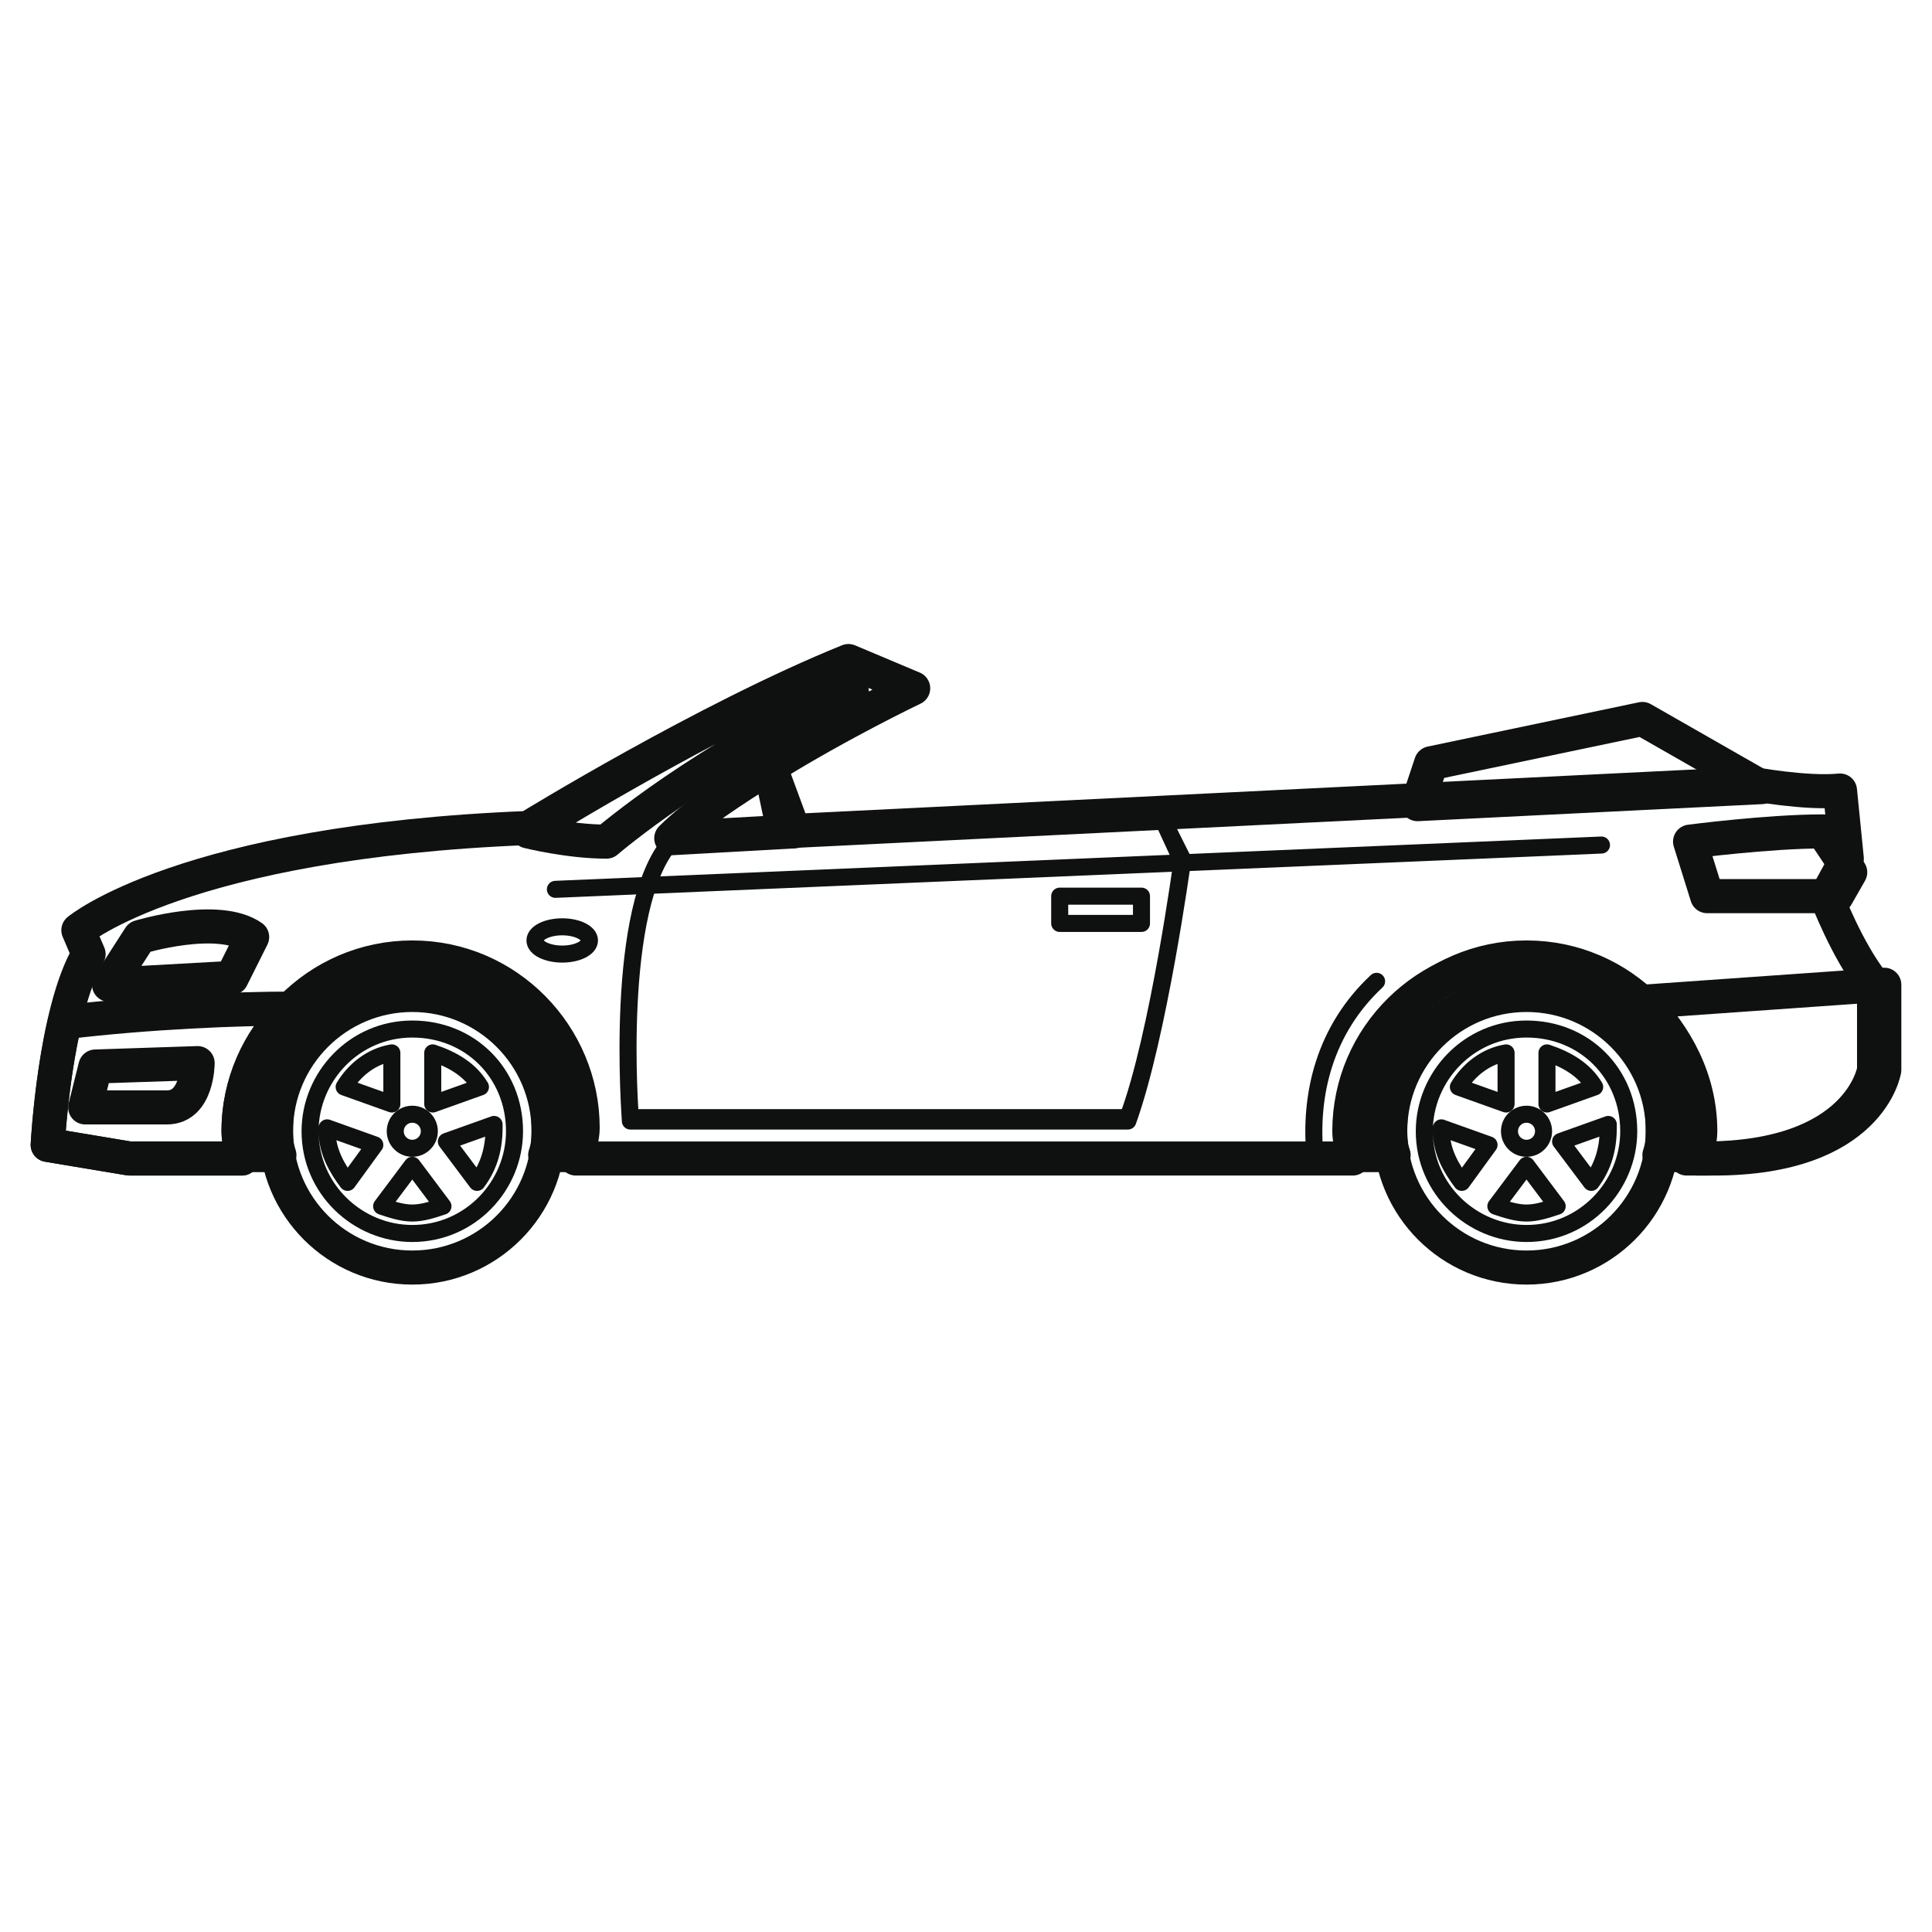
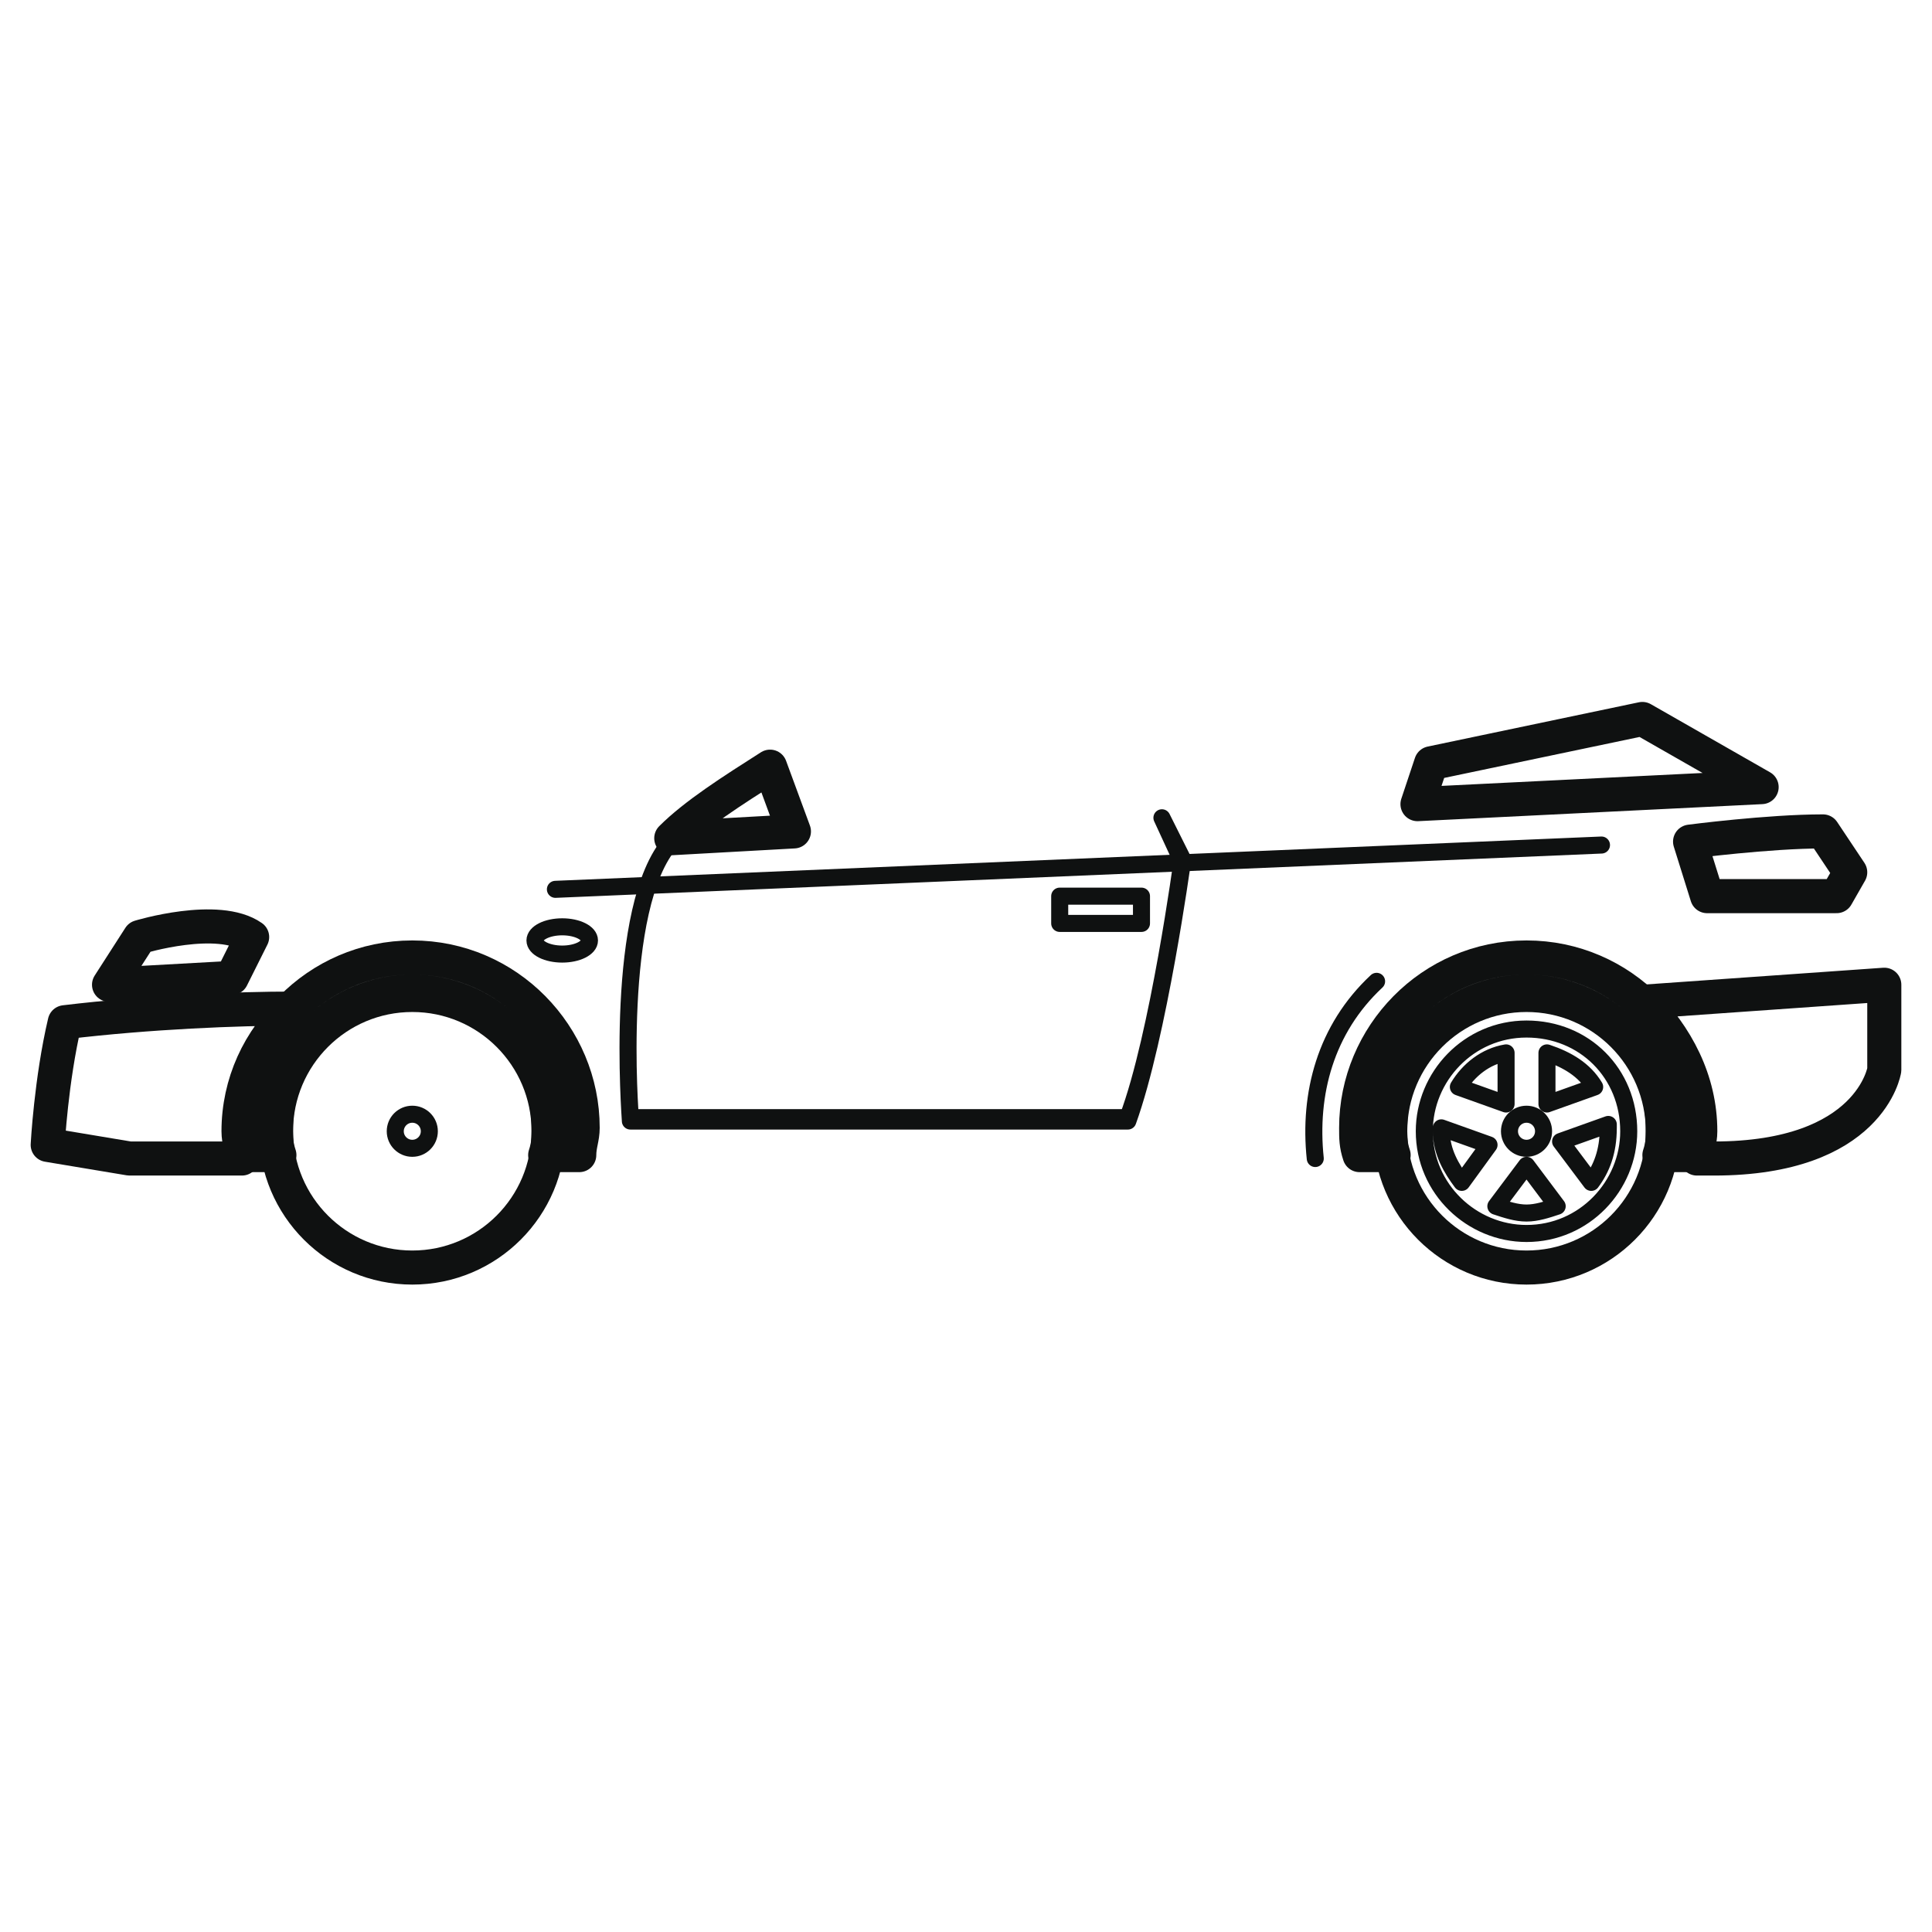
<svg xmlns="http://www.w3.org/2000/svg" version="1.1" id="Layer_1" x="0px" y="0px" viewBox="0 0 56.7 56.7" xml:space="preserve">
  <g>
-     <path fill="none" stroke="#0F1111" stroke-linecap="round" stroke-linejoin="round" stroke-miterlimit="10" d="M22.6,22.5 c2.1-1.3,4.2-2.3,4.2-2.3l-1.9-0.8c-4.2,1.7-9.4,4.9-9.4,4.9C5.4,24.7,2.3,27.3,2.3,27.3L2.6,28c-1,1.7-1.2,5.6-1.2,5.6L3.8,34h3.3 c0-0.3-0.1-0.5-0.1-0.8c0-2.8,2.3-5,5-5c2.8,0,5,2.3,5,5c0,0.3,0,0.5-0.1,0.8h0.4h22.4c0-0.3-0.1-0.5-0.1-0.8c0-2.8,2.3-5,5-5 c2.8,0,5,2.3,5,5c0,0.3,0,0.5-0.1,0.8c0.2,0,0.3,0,0.5,0c4.6,0,5-2.6,5-2.6v-2.5c-0.8-1-1.4-2.6-1.4-2.6l0.6-1.1l-0.2-2 c-1,0.1-2.6-0.2-2.6-0.2l-28.4,1.4L22.6,22.5z" />
    <path fill="none" stroke="#0F1111" stroke-linecap="round" stroke-linejoin="round" stroke-miterlimit="10" d="M7.1,34 c0-0.3-0.1-0.5-0.1-0.8c0-1.4,0.6-2.7,1.6-3.6c-1.6,0-4.2,0.1-6.7,0.4c-0.4,1.7-0.5,3.6-0.5,3.6L3.8,34H7.1z" />
    <path fill="none" stroke="#0F1111" stroke-linecap="round" stroke-linejoin="round" stroke-miterlimit="10" d="M49.8,34 c0-0.3,0.1-0.5,0.1-0.8c0-1.5-0.7-2.8-1.7-3.8l7.1-0.5v2.5c0,0-0.4,2.6-5,2.6C50.1,34,49.9,34,49.8,34z" />
    <path fill="none" stroke="#0F1111" stroke-linecap="round" stroke-linejoin="round" stroke-miterlimit="10" d="M3.2,28.9l0.9-1.4 c0,0,2.3-0.7,3.3,0l-0.6,1.2L3.2,28.9z" />
-     <path fill="none" stroke="#0F1111" stroke-linecap="round" stroke-linejoin="round" stroke-miterlimit="10" d="M5.8,31.2 c0,0,0,1.3-0.9,1.3c-0.9,0-2.4,0-2.4,0l0.3-1.2L5.8,31.2z" />
    <path fill="none" stroke="#0F1111" stroke-width="0.5" stroke-linecap="round" stroke-linejoin="round" stroke-miterlimit="10" d=" M16.3,26.1l30.7-1.3L16.3,26.1z" />
    <polygon fill="none" stroke="#0F1111" stroke-linecap="round" stroke-linejoin="round" stroke-miterlimit="10" points="51.7,23.1 48.2,21.1 42,22.4 41.6,23.6 " />
    <path fill="none" stroke="#0F1111" stroke-linecap="round" stroke-linejoin="round" stroke-miterlimit="10" d="M54.3,25.6l-0.8-1.2 c-1.6,0-3.9,0.3-3.9,0.3l0.5,1.6h3.8L54.3,25.6z" />
    <circle fill="none" stroke="#0F1111" stroke-linecap="round" stroke-linejoin="round" stroke-miterlimit="10" cx="12.1" cy="33.2" r="4" />
-     <path fill="none" stroke="#0F1111" stroke-width="0.5" stroke-linecap="round" stroke-linejoin="round" stroke-miterlimit="10" d=" M12.1,30.2c-1.7,0-3,1.4-3,3c0,1.7,1.4,3,3,3c1.7,0,3-1.4,3-3C15.1,31.5,13.8,30.2,12.1,30.2z M12.7,30.9c0.6,0.2,1.1,0.5,1.4,1 l-1.4,0.5V30.9z M11.5,30.9v1.5l-1.4-0.5C10.4,31.4,10.9,31,11.5,30.9z M10.2,34.7c-0.3-0.4-0.6-0.9-0.6-1.5c0,0,0-0.1,0-0.1 l1.4,0.5L10.2,34.7z M12.1,35.6c-0.3,0-0.6-0.1-0.9-0.2l0.9-1.2l0.9,1.2C12.7,35.5,12.4,35.6,12.1,35.6z M14,34.7l-0.9-1.2l1.4-0.5 c0,0.1,0,0.1,0,0.1C14.5,33.8,14.3,34.3,14,34.7z" />
    <circle fill="none" stroke="#0F1111" stroke-width="0.5" stroke-linecap="round" stroke-linejoin="round" stroke-miterlimit="10" cx="12.1" cy="33.2" r="0.5" />
    <circle fill="none" stroke="#0F1111" stroke-linecap="round" stroke-linejoin="round" stroke-miterlimit="10" cx="44.8" cy="33.2" r="4" />
    <path fill="none" stroke="#0F1111" stroke-width="0.5" stroke-linecap="round" stroke-linejoin="round" stroke-miterlimit="10" d=" M38.6,34c-0.2-1.9,0.3-3.8,1.8-5.2C38.9,30.2,38.4,32.1,38.6,34z" />
    <path fill="none" stroke="#0F1111" stroke-width="0.5" stroke-linecap="round" stroke-linejoin="round" stroke-miterlimit="10" d=" M44.8,30.2c-1.7,0-3,1.4-3,3c0,1.7,1.4,3,3,3c1.7,0,3-1.4,3-3C47.8,31.5,46.5,30.2,44.8,30.2z M45.4,30.9c0.6,0.2,1.1,0.5,1.4,1 l-1.4,0.5V30.9z M44.2,30.9v1.5l-1.4-0.5C43.1,31.4,43.6,31,44.2,30.9z M42.9,34.7c-0.3-0.4-0.6-0.9-0.6-1.5c0,0,0-0.1,0-0.1 l1.4,0.5L42.9,34.7z M44.8,35.6c-0.3,0-0.6-0.1-0.9-0.2l0.9-1.2l0.9,1.2C45.4,35.5,45.1,35.6,44.8,35.6z M46.7,34.7l-0.9-1.2 l1.4-0.5c0,0.1,0,0.1,0,0.1C47.2,33.8,47,34.3,46.7,34.7z" />
    <circle fill="none" stroke="#0F1111" stroke-width="0.5" stroke-linecap="round" stroke-linejoin="round" stroke-miterlimit="10" cx="44.8" cy="33.2" r="0.5" />
    <path fill="none" stroke="#0F1111" stroke-linecap="round" stroke-linejoin="round" stroke-miterlimit="10" d="M44.8,28.1 c-2.8,0-5,2.3-5,5c0,0.3,0,0.5,0.1,0.8h1c0,0,0,0,0,0c-0.1-0.3-0.1-0.5-0.1-0.8c0-2.2,1.8-4,4-4c2.2,0,4,1.8,4,4 c0,0.3,0,0.5-0.1,0.8c0.3,0,0.7,0,1,0c0-0.3,0.1-0.5,0.1-0.8C49.8,30.4,47.6,28.1,44.8,28.1z" />
    <path fill="none" stroke="#0F1111" stroke-linecap="round" stroke-linejoin="round" stroke-miterlimit="10" d="M12.1,28.1 c-2.8,0-5,2.3-5,5c0,0.3,0,0.5,0.1,0.8h1c-0.1-0.3-0.1-0.5-0.1-0.8c0-2.2,1.8-4,4-4c2.2,0,4,1.8,4,4c0,0.3,0,0.5-0.1,0.8h1 c0-0.3,0.1-0.5,0.1-0.8C17.1,30.4,14.9,28.1,12.1,28.1z" />
-     <path fill="none" stroke="#0F1111" stroke-linecap="round" stroke-linejoin="round" stroke-miterlimit="10" d="M15.5,24.4 c0,0,4.5-2.8,8.5-4.6l1,0.5c-4.3,1.9-7.2,4.4-7.2,4.4C16.7,24.7,15.5,24.4,15.5,24.4z" />
    <path fill="none" stroke="#0F1111" stroke-linecap="round" stroke-linejoin="round" stroke-miterlimit="10" d="M22.6,22.5 c-1.1,0.7-2.2,1.4-2.9,2.1l3.6-0.2L22.6,22.5z" />
    <path fill="none" stroke="#0F1111" stroke-width="0.5" stroke-linecap="round" stroke-linejoin="round" stroke-miterlimit="10" d=" M19.7,24.7c-1.7,1.9-1.2,8.1-1.2,8.1h14.6c0.9-2.4,1.6-7.6,1.6-7.6L34.1,24l0.6,1.3c0,0-0.7,5.1-1.6,7.6H18.5 C18.5,32.8,18,26.6,19.7,24.7z" />
    <rect x="31.1" y="26.3" fill="none" stroke="#0F1111" stroke-width="0.5" stroke-linecap="round" stroke-linejoin="round" stroke-miterlimit="10" width="2.4" height="0.8" />
    <ellipse fill="none" stroke="#0F1111" stroke-width="0.5" stroke-linecap="round" stroke-linejoin="round" stroke-miterlimit="10" cx="16.5" cy="27.6" rx="0.8" ry="0.4" />
  </g>
</svg>